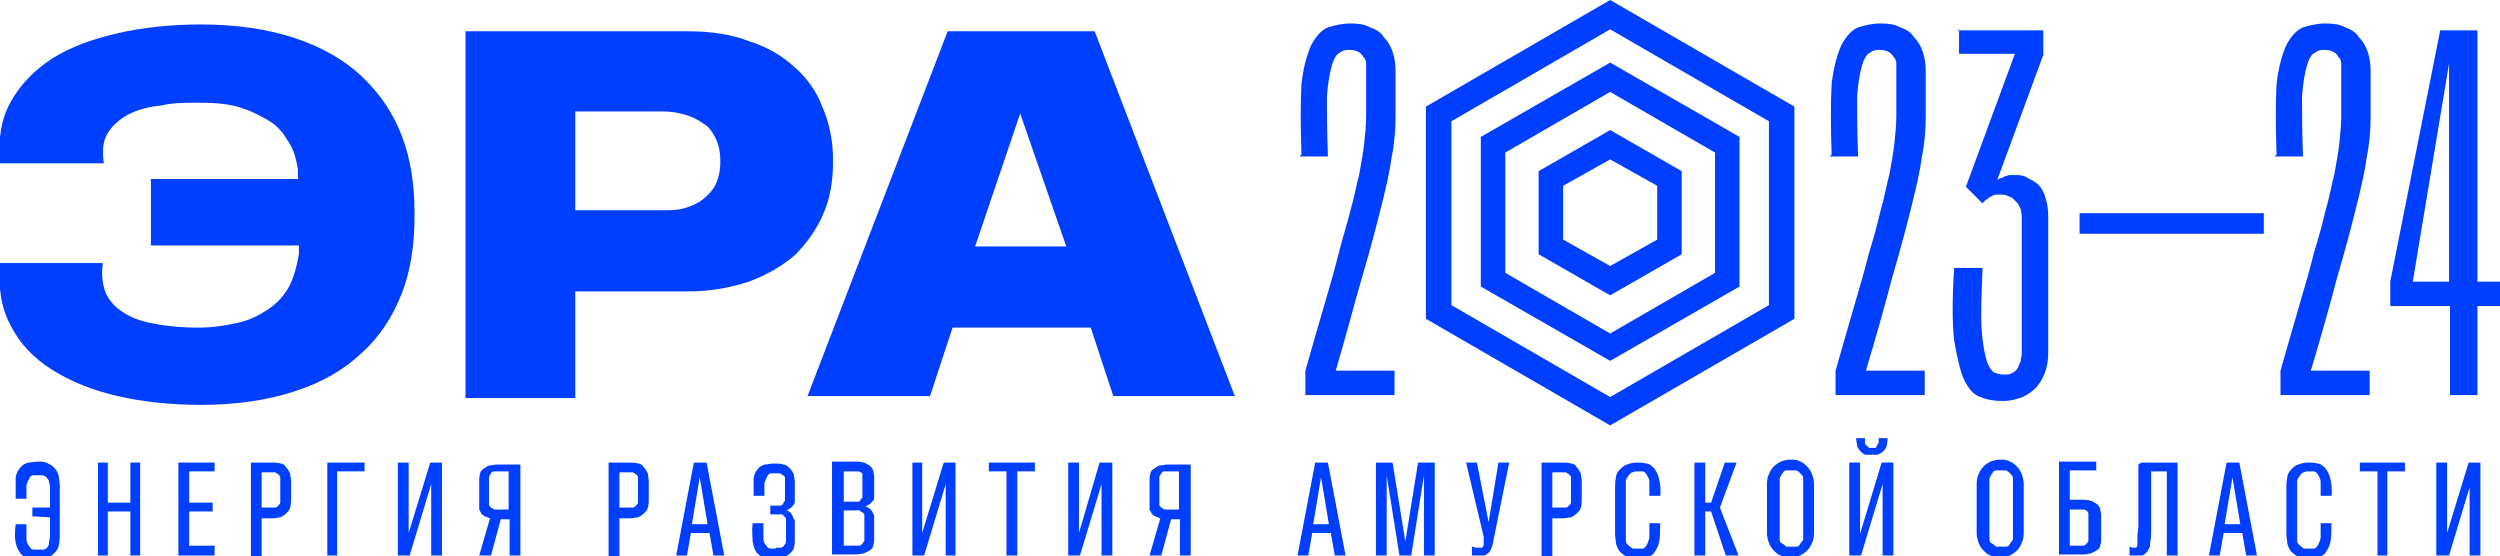
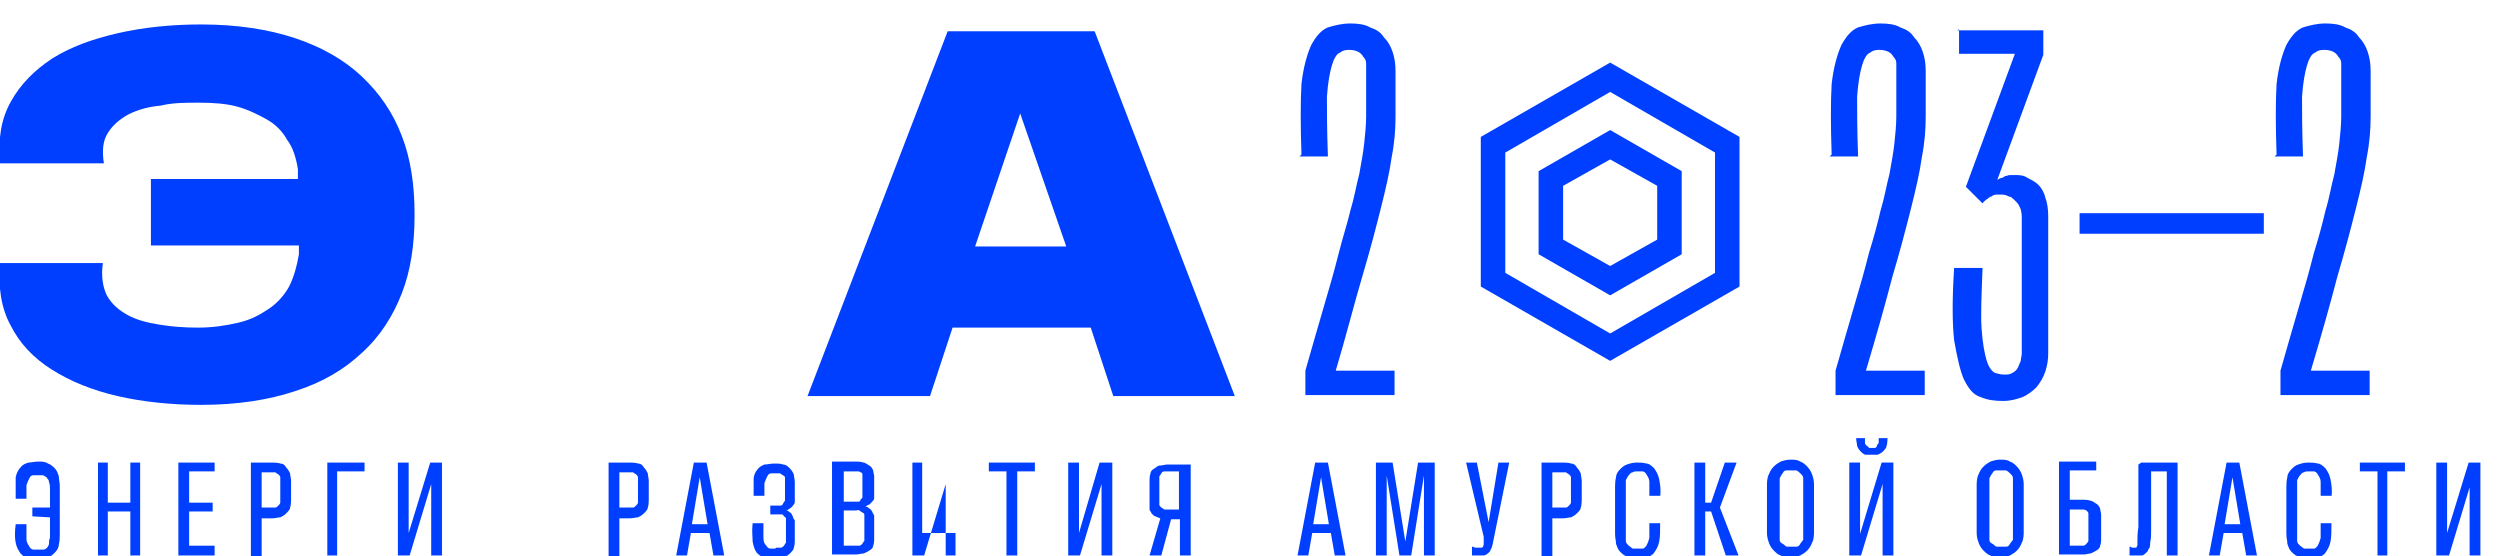
<svg xmlns="http://www.w3.org/2000/svg" width="310" height="69" viewBox="0 0 310 69" fill="none">
  <g clip-path="url(#clip0_243_1140)">
-     <path fill-rule="evenodd" clip-rule="evenodd" d="M199.659 3.638L179.973 15.037V37.835L199.659 49.234L219.346 37.835V15.037L199.659 3.638ZM199.659 0L222.505 13.218V39.532L199.659 52.75L176.813 39.532V13.218L199.659 0Z" fill="#003FFF" />
    <path fill-rule="evenodd" clip-rule="evenodd" d="M199.659 11.399L186.656 18.917V33.833L199.659 41.352L212.662 33.833V18.917L199.659 11.399ZM199.659 7.761L215.7 16.977V35.531L199.659 44.747L183.618 35.531V16.977L199.659 7.761Z" fill="#003FFF" />
    <path fill-rule="evenodd" clip-rule="evenodd" d="M193.826 23.041V29.71L199.659 32.984L205.492 29.71V23.041L199.659 19.766L193.826 23.041ZM199.659 16.128L208.53 21.222V31.529L199.659 36.622L190.788 31.529V21.222L199.659 16.128Z" fill="#003FFF" />
    <path d="M161.38 19.16C161.258 15.522 161.258 12.612 161.38 10.429C161.623 8.246 162.109 6.67 162.595 5.578C163.203 4.487 163.81 3.759 164.661 3.395C165.511 3.153 166.362 2.91 167.456 2.91C168.428 2.91 169.279 3.032 169.886 3.395C170.615 3.638 171.223 4.002 171.588 4.608C172.074 5.093 172.438 5.699 172.681 6.427C172.924 7.155 173.046 7.882 173.046 8.852V14.431C173.046 16.007 172.924 17.705 172.56 19.524C172.317 21.343 171.831 23.404 171.223 25.83C170.615 28.255 169.886 31.044 168.914 34.318C167.942 37.592 166.97 41.473 165.633 45.96H172.924V48.991H161.866V45.96C162.716 43.049 163.446 40.381 164.175 37.956C164.904 35.531 165.511 33.348 165.998 31.408C166.484 29.468 167.091 27.648 167.456 26.072C167.942 24.496 168.185 22.919 168.549 21.585C168.793 20.251 169.036 18.917 169.157 17.826C169.279 16.613 169.4 15.522 169.4 14.431V8.852C169.4 8.852 169.4 8.125 169.4 7.882C169.4 7.518 169.279 7.276 169.036 7.033C168.914 6.791 168.671 6.548 168.428 6.427C168.185 6.306 167.82 6.185 167.334 6.185C166.97 6.185 166.605 6.185 166.119 6.548C165.755 6.67 165.39 7.276 165.147 8.125C164.904 8.974 164.661 10.186 164.539 12.005C164.539 13.703 164.539 16.128 164.661 19.402H161.137L161.38 19.16Z" fill="#003FFF" />
    <path d="M227.123 19.16C227.001 15.522 227.001 12.612 227.123 10.429C227.366 8.246 227.852 6.67 228.338 5.578C228.946 4.487 229.553 3.759 230.404 3.395C231.255 3.153 232.105 2.91 233.199 2.91C234.171 2.91 235.022 3.032 235.629 3.395C236.359 3.638 236.966 4.002 237.331 4.608C237.817 5.093 238.181 5.699 238.424 6.427C238.667 7.155 238.789 7.882 238.789 8.852V14.431C238.789 16.007 238.667 17.705 238.303 19.524C238.06 21.343 237.574 23.404 236.966 25.83C236.359 28.255 235.629 31.044 234.657 34.318C233.807 37.592 232.713 41.473 231.376 45.96H238.667V48.991H227.609V45.96C228.46 43.049 229.189 40.381 229.918 37.956C230.647 35.531 231.255 33.348 231.741 31.408C232.348 29.468 232.834 27.648 233.199 26.072C233.685 24.496 233.928 22.919 234.293 21.585C234.536 20.251 234.779 18.917 234.9 17.826C235.022 16.613 235.143 15.522 235.143 14.431V8.852C235.143 8.852 235.143 8.125 235.143 7.882C235.143 7.518 235.022 7.276 234.779 7.033C234.657 6.791 234.414 6.548 234.171 6.427C233.928 6.306 233.564 6.185 233.077 6.185C232.713 6.185 232.348 6.185 231.862 6.548C231.498 6.67 231.133 7.276 230.89 8.125C230.647 8.974 230.404 10.186 230.282 12.005C230.282 13.703 230.282 16.128 230.404 19.402H226.88L227.123 19.16Z" fill="#003FFF" />
    <path d="M242.678 3.759H253.372V6.791L247.66 22.313C247.66 22.313 248.025 22.07 248.146 22.07C248.268 22.07 248.511 21.949 248.632 21.828C248.875 21.828 248.997 21.706 249.24 21.706C249.483 21.706 249.726 21.706 249.847 21.706C250.334 21.706 250.941 21.706 251.427 22.07C251.913 22.313 252.399 22.555 252.764 22.919C253.128 23.283 253.493 23.889 253.615 24.496C253.858 25.102 253.979 25.951 253.979 26.8V43.777C253.979 44.626 253.858 45.353 253.615 46.081C253.372 46.808 253.007 47.415 252.521 48.021C252.035 48.506 251.549 48.87 250.82 49.234C250.09 49.476 249.361 49.719 248.389 49.719C247.296 49.719 246.445 49.597 245.594 49.234C244.744 48.991 244.136 48.264 243.528 47.051C243.042 45.96 242.678 44.262 242.313 42.2C242.07 40.018 242.07 36.986 242.313 33.227H245.837C245.716 36.501 245.594 38.926 245.716 40.745C245.837 42.564 246.08 43.777 246.323 44.626C246.566 45.474 246.931 45.96 247.295 46.202C247.66 46.323 248.025 46.445 248.511 46.445C248.997 46.445 249.24 46.445 249.604 46.202C249.847 46.081 250.09 45.838 250.212 45.596C250.334 45.353 250.455 44.989 250.577 44.747C250.577 44.383 250.698 44.141 250.698 43.898V26.921C250.698 26.921 250.698 26.072 250.455 25.708C250.334 25.344 250.09 25.102 249.847 24.859C249.604 24.617 249.361 24.374 249.118 24.374C248.875 24.253 248.632 24.132 248.268 24.132C248.025 24.132 247.782 24.132 247.539 24.132C247.296 24.132 247.052 24.253 246.931 24.374C246.688 24.374 246.566 24.617 246.323 24.738C246.202 24.859 245.959 24.981 245.837 25.223L243.771 23.162L249.847 6.67H242.921V3.638L242.678 3.759Z" fill="#003FFF" />
    <path d="M280.713 26.436H257.867V28.982H280.713V26.436Z" fill="#003FFF" />
    <path d="M282.293 19.16C282.171 15.522 282.171 12.612 282.293 10.429C282.536 8.246 283.022 6.67 283.508 5.578C284.116 4.487 284.723 3.759 285.574 3.395C286.425 3.153 287.275 2.91 288.369 2.91C289.341 2.91 290.192 3.032 290.799 3.395C291.528 3.638 292.136 4.002 292.501 4.608C292.987 5.093 293.351 5.699 293.594 6.427C293.837 7.155 293.959 7.882 293.959 8.852V14.431C293.959 16.007 293.837 17.705 293.473 19.524C293.23 21.343 292.744 23.404 292.136 25.83C291.528 28.255 290.799 31.044 289.827 34.318C288.977 37.592 287.883 41.473 286.546 45.96H293.837V48.991H282.779V45.96C283.63 43.049 284.359 40.381 285.088 37.956C285.817 35.531 286.425 33.348 286.911 31.408C287.518 29.468 288.004 27.648 288.369 26.072C288.855 24.496 289.098 22.919 289.463 21.585C289.706 20.251 289.949 18.917 290.07 17.826C290.192 16.613 290.313 15.522 290.313 14.431V8.852C290.313 8.852 290.313 8.125 290.313 7.882C290.313 7.518 290.192 7.276 289.949 7.033C289.827 6.791 289.584 6.548 289.341 6.427C289.098 6.306 288.733 6.185 288.247 6.185C287.883 6.185 287.518 6.185 287.032 6.548C286.668 6.67 286.303 7.276 286.06 8.125C285.817 8.974 285.574 10.186 285.452 12.005C285.452 13.703 285.452 16.128 285.574 19.402H282.05L282.293 19.16Z" fill="#003FFF" />
-     <path d="M299.185 34.925H303.681V7.882L299.185 34.925ZM307.205 3.759V34.925H310.122V37.956H307.205V48.991H303.802V37.956H296.39V34.925L302.587 3.759H307.205Z" fill="#003FFF" />
    <path d="M162.838 64.998H164.782L163.81 59.178L162.838 64.998ZM160.894 68.879L163.081 57.359H164.661L166.848 68.879H165.511L165.025 66.09H162.716L162.23 68.879H160.894Z" fill="#003FFF" />
    <path d="M170.615 57.359H172.681L174.382 67.909H174.139L175.841 57.359H177.906V68.879H176.57V58.208H176.691L174.99 68.879H173.532L171.83 58.208H171.952V68.879H170.615V57.359Z" fill="#003FFF" />
    <path d="M181.795 57.359H183.132L184.59 64.756L185.805 57.359H187.142L185.076 67.545C185.076 67.545 184.954 68.03 184.833 68.151C184.833 68.394 184.59 68.515 184.468 68.636C184.347 68.758 184.104 68.879 183.982 68.879C183.861 68.879 183.618 68.879 183.496 68.879C183.253 68.879 183.01 68.879 182.889 68.879C182.767 68.879 182.646 68.879 182.524 68.879V67.787C182.524 67.787 182.767 67.787 182.889 67.909C182.889 67.909 183.132 67.909 183.253 67.909C183.375 67.909 183.618 67.909 183.739 67.909C183.861 67.909 183.982 67.666 183.982 67.424V66.575L181.795 57.359Z" fill="#003FFF" />
    <path d="M191.152 57.359H193.826C193.826 57.359 194.555 57.359 194.798 57.48C195.163 57.48 195.406 57.722 195.527 57.965C195.77 58.208 195.892 58.45 196.013 58.693C196.013 58.935 196.135 59.299 196.135 59.663V61.967C196.135 61.967 196.135 62.694 196.013 62.937C196.013 63.179 195.77 63.422 195.527 63.664C195.284 63.907 195.041 64.028 194.798 64.15C194.555 64.15 194.19 64.271 193.826 64.271H192.489V69H191.152V57.48V57.359ZM192.489 58.45V62.937H193.826C193.826 62.937 194.069 62.937 194.19 62.937C194.312 62.937 194.433 62.816 194.555 62.694C194.555 62.694 194.798 62.452 194.798 62.331C194.798 62.209 194.798 62.088 194.798 61.846V59.663C194.798 59.663 194.798 59.299 194.798 59.178C194.798 59.056 194.676 58.935 194.555 58.814C194.555 58.814 194.312 58.693 194.19 58.571C194.069 58.571 193.947 58.571 193.826 58.571H192.489V58.45Z" fill="#003FFF" />
    <path d="M205.857 61.482H204.52C204.52 60.754 204.52 60.148 204.52 59.784C204.52 59.299 204.277 59.056 204.155 58.814C204.034 58.571 203.791 58.45 203.669 58.45C203.426 58.45 203.305 58.45 203.062 58.45C202.819 58.45 202.576 58.45 202.454 58.571C202.211 58.571 202.089 58.814 201.968 58.935C201.846 59.056 201.725 59.299 201.603 59.541C201.603 59.784 201.603 60.026 201.603 60.39V66.211C201.603 66.211 201.603 66.817 201.603 67.06C201.603 67.302 201.725 67.424 201.968 67.666C202.089 67.787 202.332 67.909 202.454 68.03C202.697 68.03 202.819 68.03 203.062 68.03C203.305 68.03 203.426 68.03 203.669 68.03C203.912 68.03 204.034 67.787 204.155 67.666C204.277 67.424 204.398 67.181 204.52 66.696C204.52 66.211 204.52 65.726 204.52 64.877H205.857C205.857 65.847 205.857 66.575 205.735 67.181C205.614 67.787 205.37 68.151 205.127 68.515C204.884 68.879 204.52 69 204.155 69.121C203.791 69.121 203.426 69.243 202.94 69.243C202.454 69.243 202.089 69.243 201.725 69C201.36 68.879 201.117 68.636 200.874 68.394C200.631 68.151 200.51 67.787 200.388 67.424C200.388 67.06 200.267 66.696 200.267 66.211V60.39C200.267 60.39 200.267 59.541 200.388 59.178C200.388 58.814 200.631 58.45 200.874 58.208C201.117 57.965 201.36 57.722 201.725 57.601C202.089 57.48 202.454 57.359 202.94 57.359C203.305 57.359 203.791 57.359 204.155 57.48C204.52 57.48 204.884 57.844 205.127 58.086C205.37 58.45 205.614 58.814 205.735 59.42C205.857 60.026 205.978 60.754 205.857 61.603V61.482Z" fill="#003FFF" />
    <path d="M210.109 57.359H211.446V62.331H212.175L213.877 57.359H215.335L213.269 62.937L215.578 68.879H213.998L212.175 63.422H211.446V68.879H210.109V57.359Z" fill="#003FFF" />
    <path d="M223.599 60.026C223.599 60.026 223.599 59.42 223.599 59.299C223.599 59.056 223.477 58.935 223.234 58.692C223.113 58.571 222.991 58.45 222.748 58.328C222.505 58.328 222.384 58.328 222.141 58.328C221.898 58.328 221.654 58.328 221.533 58.328C221.29 58.328 221.168 58.45 221.047 58.692C220.925 58.814 220.804 59.056 220.682 59.299C220.682 59.541 220.682 59.784 220.682 60.026V66.09C220.682 66.09 220.682 66.696 220.682 66.938C220.682 67.181 220.804 67.302 221.047 67.424C221.29 67.545 221.29 67.666 221.533 67.787C221.776 67.787 221.898 67.787 222.141 67.787C222.384 67.787 222.627 67.787 222.748 67.787C222.991 67.787 223.113 67.666 223.234 67.424C223.356 67.302 223.477 67.06 223.599 66.938C223.599 66.696 223.599 66.453 223.599 66.09V60.026ZM224.936 60.026V66.09C224.936 66.09 224.936 66.938 224.692 67.302C224.571 67.666 224.328 68.03 224.085 68.272C223.842 68.515 223.477 68.757 223.234 68.879C222.87 69 222.505 69.121 222.019 69.121C221.533 69.121 221.168 69.121 220.804 68.879C220.439 68.757 220.196 68.515 219.953 68.272C219.71 68.03 219.467 67.666 219.346 67.302C219.224 66.938 219.103 66.575 219.103 66.09V60.026C219.103 60.026 219.103 59.177 219.346 58.814C219.467 58.45 219.71 58.086 219.953 57.843C220.196 57.601 220.561 57.358 220.804 57.237C221.168 57.116 221.533 56.995 222.019 56.995C222.505 56.995 222.87 56.995 223.234 57.237C223.599 57.358 223.842 57.601 224.085 57.843C224.328 58.086 224.571 58.45 224.692 58.814C224.814 59.177 224.936 59.541 224.936 60.026Z" fill="#003FFF" />
    <path d="M234.05 54.327C234.05 54.327 234.05 55.054 233.928 55.297C233.928 55.54 233.685 55.782 233.442 56.025C233.321 56.146 233.078 56.267 232.835 56.388C232.592 56.388 232.349 56.388 232.106 56.388C231.862 56.388 231.619 56.388 231.376 56.388C231.133 56.388 230.89 56.146 230.769 56.025C230.647 55.903 230.404 55.661 230.283 55.297C230.283 55.054 230.161 54.691 230.161 54.327H231.255C231.255 54.327 231.255 54.812 231.255 54.933C231.255 55.054 231.376 55.176 231.498 55.297C231.498 55.297 231.741 55.418 231.741 55.54C231.741 55.54 231.984 55.54 232.106 55.54C232.227 55.54 232.349 55.54 232.47 55.54C232.47 55.54 232.713 55.54 232.713 55.297C232.713 55.297 232.835 55.054 232.956 54.933C232.956 54.812 232.956 54.569 232.956 54.327H234.05ZM234.779 57.358V68.879H233.442V60.026L230.769 68.879H229.311V57.358H230.647V66.211L233.321 57.358H234.779Z" fill="#003FFF" />
    <path d="M249.604 60.026C249.604 60.026 249.604 59.42 249.604 59.299C249.604 59.056 249.482 58.935 249.239 58.692C249.118 58.571 248.996 58.45 248.753 58.328C248.51 58.328 248.388 58.328 248.145 58.328C247.902 58.328 247.659 58.328 247.538 58.328C247.295 58.328 247.173 58.45 247.052 58.692C246.93 58.814 246.809 59.056 246.687 59.299C246.687 59.541 246.687 59.784 246.687 60.026V66.09C246.687 66.09 246.687 66.696 246.687 66.938C246.687 67.181 246.809 67.302 247.052 67.424C247.295 67.545 247.295 67.666 247.538 67.787C247.781 67.787 247.902 67.787 248.145 67.787C248.388 67.787 248.632 67.787 248.753 67.787C248.996 67.787 249.118 67.666 249.239 67.424C249.361 67.302 249.482 67.06 249.604 66.938C249.604 66.696 249.604 66.453 249.604 66.09V60.026ZM250.94 60.026V66.09C250.94 66.09 250.94 66.938 250.697 67.302C250.576 67.666 250.333 68.03 250.09 68.272C249.847 68.515 249.482 68.757 249.239 68.879C248.875 69 248.51 69.121 248.024 69.121C247.538 69.121 247.173 69.121 246.809 68.879C246.444 68.757 246.201 68.515 245.958 68.272C245.715 68.03 245.472 67.666 245.35 67.302C245.229 66.938 245.107 66.575 245.107 66.09V60.026C245.107 60.026 245.107 59.177 245.35 58.814C245.472 58.45 245.715 58.086 245.958 57.843C246.201 57.601 246.566 57.358 246.809 57.237C247.173 57.116 247.538 56.995 248.024 56.995C248.51 56.995 248.875 56.995 249.239 57.237C249.604 57.358 249.847 57.601 250.09 57.843C250.333 58.086 250.576 58.45 250.697 58.814C250.819 59.177 250.94 59.541 250.94 60.026Z" fill="#003FFF" />
    <path d="M256.652 67.666H257.989C257.989 67.666 258.232 67.666 258.353 67.666C258.475 67.666 258.597 67.545 258.718 67.424C258.718 67.424 258.961 67.181 258.961 67.06C258.961 66.939 258.961 66.817 258.961 66.575V64.149C258.961 64.149 258.961 63.786 258.961 63.664C258.961 63.543 258.84 63.422 258.718 63.301C258.718 63.301 258.475 63.179 258.353 63.179C258.232 63.179 258.11 63.179 257.989 63.179H256.652V67.666ZM255.315 68.757V57.237H259.933V58.329H256.652V61.967H258.353C258.353 61.967 258.961 61.967 259.204 62.088C259.447 62.088 259.69 62.331 259.933 62.452C260.176 62.573 260.298 62.816 260.419 63.058C260.419 63.301 260.541 63.543 260.541 63.907V66.817C260.541 66.817 260.541 67.424 260.419 67.666C260.419 67.909 260.176 68.151 259.933 68.272C259.69 68.394 259.569 68.515 259.204 68.636C258.961 68.636 258.718 68.757 258.353 68.757H255.437H255.315Z" fill="#003FFF" />
    <path d="M265.524 57.359H270.02V68.879H268.683V58.45H266.739C266.739 59.42 266.739 60.39 266.739 61.239C266.739 62.088 266.739 62.937 266.739 63.664C266.739 64.392 266.739 65.12 266.739 65.726C266.739 66.332 266.739 66.817 266.617 67.302C266.617 67.666 266.617 67.909 266.374 68.151C266.374 68.394 266.131 68.515 266.01 68.636C265.888 68.758 265.767 68.879 265.524 68.879C265.402 68.879 265.159 68.879 265.038 68.879C265.038 68.879 264.795 68.879 264.673 68.879C264.673 68.879 264.552 68.879 264.43 68.879C264.43 68.879 264.308 68.879 264.187 68.879H264.065V67.787C264.065 67.787 264.308 67.787 264.308 67.909C264.308 67.909 264.43 67.909 264.552 67.909C264.552 67.909 264.673 67.909 264.795 67.909H264.916C264.916 67.909 264.916 67.787 265.038 67.666C265.038 67.666 265.038 67.424 265.038 67.302C265.038 66.696 265.038 66.09 265.159 65.362C265.159 64.635 265.159 63.907 265.159 63.179C265.159 62.331 265.159 61.482 265.159 60.633C265.159 59.663 265.159 58.693 265.159 57.601L265.524 57.359Z" fill="#003FFF" />
    <path d="M275.853 64.998H277.797L276.825 59.178L275.853 64.998ZM273.908 68.879L276.096 57.359H277.675L279.863 68.879H278.526L278.04 66.09H275.731L275.245 68.879H273.908Z" fill="#003FFF" />
    <path d="M289.099 61.482H287.762C287.762 60.754 287.762 60.148 287.762 59.784C287.762 59.299 287.519 59.056 287.397 58.814C287.276 58.571 287.033 58.45 286.911 58.45C286.668 58.45 286.547 58.45 286.304 58.45C286.061 58.45 285.818 58.45 285.696 58.571C285.453 58.571 285.332 58.814 285.21 58.935C285.089 59.056 284.967 59.299 284.846 59.541C284.846 59.784 284.846 60.026 284.846 60.39V66.211C284.846 66.211 284.846 66.817 284.846 67.06C284.846 67.302 284.967 67.424 285.21 67.666C285.332 67.787 285.575 67.909 285.696 68.03C285.939 68.03 286.061 68.03 286.304 68.03C286.547 68.03 286.668 68.03 286.911 68.03C287.154 68.03 287.276 67.787 287.397 67.666C287.519 67.424 287.641 67.181 287.762 66.696C287.762 66.211 287.762 65.726 287.762 64.877H289.099C289.099 65.847 289.099 66.575 288.977 67.181C288.856 67.787 288.613 68.151 288.37 68.515C288.127 68.879 287.762 69 287.397 69.121C287.033 69.121 286.668 69.243 286.182 69.243C285.696 69.243 285.332 69.243 284.967 69C284.602 68.879 284.359 68.636 284.116 68.394C283.873 68.151 283.752 67.787 283.63 67.424C283.63 67.06 283.509 66.696 283.509 66.211V60.39C283.509 60.39 283.509 59.541 283.63 59.178C283.63 58.814 283.873 58.45 284.116 58.208C284.359 57.965 284.602 57.722 284.967 57.601C285.332 57.48 285.696 57.359 286.182 57.359C286.547 57.359 287.033 57.359 287.397 57.48C287.762 57.48 288.127 57.844 288.37 58.086C288.613 58.45 288.856 58.814 288.977 59.42C289.099 60.026 289.22 60.754 289.099 61.603V61.482Z" fill="#003FFF" />
    <path d="M292.622 57.359H298.212V58.45H296.025V68.879H294.809V58.45H292.622V57.359Z" fill="#003FFF" />
    <path d="M307.57 57.359V68.879H306.233V60.026H306.355L303.681 68.879H302.102V57.359H303.438V66.09L306.112 57.359H307.57Z" fill="#003FFF" />
    <path d="M1.945 61.239C1.945 60.39 1.945 59.663 1.945 59.178C2.066 58.571 2.309 58.207 2.552 57.965C2.795 57.601 3.16 57.48 3.524 57.359C3.889 57.359 4.254 57.237 4.74 57.237C5.226 57.237 5.59 57.237 5.955 57.48C6.319 57.601 6.562 57.844 6.806 58.086C7.049 58.329 7.17 58.693 7.292 59.056C7.292 59.42 7.413 59.784 7.413 60.269V66.332C7.413 66.332 7.413 67.181 7.292 67.545C7.292 67.909 7.049 68.272 6.806 68.515C6.562 68.757 6.319 69 5.955 69.121C5.59 69.243 5.226 69.364 4.74 69.364C4.375 69.364 3.889 69.364 3.524 69.243C3.16 69.243 2.795 68.879 2.552 68.636C2.309 68.272 2.066 67.909 1.945 67.302C1.823 66.696 1.823 65.968 1.945 64.998H3.281C3.281 65.726 3.281 66.332 3.281 66.817C3.281 67.302 3.524 67.545 3.646 67.787C3.767 68.03 4.011 68.151 4.132 68.151C4.375 68.151 4.497 68.151 4.74 68.151C4.983 68.151 5.104 68.151 5.347 68.151C5.59 68.151 5.712 68.03 5.833 67.909C5.955 67.787 6.076 67.545 6.076 67.424C6.076 67.181 6.076 66.939 6.198 66.696V64.149L4.011 64.028V62.937H6.198V60.511C6.198 60.511 6.198 60.026 6.076 59.784C6.076 59.541 5.955 59.42 5.833 59.299C5.833 59.178 5.59 59.056 5.347 58.935C5.226 58.935 4.983 58.935 4.74 58.935C4.618 58.935 4.375 58.935 4.132 58.935C3.889 58.935 3.767 59.056 3.646 59.299C3.524 59.541 3.403 59.784 3.281 60.148C3.281 60.511 3.281 61.118 3.281 61.845H1.945V61.239Z" fill="#003FFF" />
    <path d="M12.152 57.359H13.368V62.331H16.163V57.359H17.378V68.879H16.163V63.422H13.368V68.879H12.152V57.359Z" fill="#003FFF" />
    <path d="M22.117 57.359H26.613V58.45H23.454V62.331H26.37V63.422H23.454V67.666H26.613V68.879H22.117V57.359Z" fill="#003FFF" />
    <path d="M31.109 57.359H33.783C33.783 57.359 34.512 57.359 34.755 57.48C35.12 57.48 35.363 57.722 35.484 57.965C35.727 58.208 35.849 58.45 35.97 58.693C35.97 58.935 36.092 59.299 36.092 59.663V61.967C36.092 61.967 36.092 62.694 35.97 62.937C35.97 63.179 35.727 63.422 35.484 63.664C35.241 63.907 34.998 64.028 34.755 64.15C34.512 64.15 34.147 64.271 33.783 64.271H32.446V69H31.109V57.48V57.359ZM32.446 58.45V62.937H33.783C33.783 62.937 34.026 62.937 34.147 62.937C34.269 62.937 34.39 62.816 34.512 62.694C34.512 62.694 34.755 62.452 34.755 62.331C34.755 62.209 34.755 62.088 34.755 61.846V59.663C34.755 59.663 34.755 59.299 34.755 59.178C34.755 59.056 34.633 58.935 34.512 58.814C34.512 58.814 34.269 58.693 34.147 58.571C34.026 58.571 33.904 58.571 33.783 58.571H32.446V58.45Z" fill="#003FFF" />
    <path d="M40.588 57.359H45.206V58.45H41.803V68.879H40.588V57.359Z" fill="#003FFF" />
    <path d="M54.806 57.359V68.879H53.47V60.026L50.796 68.879H49.338V57.359H50.675V66.09L53.348 57.359H54.806Z" fill="#003FFF" />
-     <path d="M63.191 58.45H61.733C61.733 58.45 61.49 58.45 61.247 58.45C61.247 58.45 61.004 58.45 60.882 58.693C60.882 58.693 60.761 58.935 60.639 59.056C60.639 59.178 60.639 59.299 60.639 59.541V62.088C60.639 62.088 60.639 62.452 60.639 62.573C60.639 62.694 60.761 62.816 60.882 62.937C60.882 62.937 61.125 63.058 61.247 63.179C61.368 63.179 61.49 63.179 61.611 63.179H63.069V58.45H63.191ZM64.528 57.359V68.879H63.191V64.392H62.097L60.882 68.879H59.424L60.761 64.271C60.761 64.271 60.396 64.15 60.153 64.028C60.031 64.028 59.788 63.786 59.667 63.664C59.667 63.543 59.424 63.301 59.424 63.179C59.424 63.058 59.424 62.816 59.424 62.573V59.541C59.424 59.541 59.424 58.935 59.545 58.693C59.545 58.45 59.788 58.208 60.031 58.086C60.275 57.965 60.396 57.722 60.761 57.722C61.004 57.722 61.368 57.601 61.611 57.601H64.528V57.359Z" fill="#003FFF" />
    <path d="M75.465 57.359H78.138C78.138 57.359 78.867 57.359 79.111 57.48C79.475 57.48 79.718 57.722 79.84 57.965C80.083 58.208 80.204 58.45 80.326 58.693C80.326 58.935 80.447 59.299 80.447 59.663V61.967C80.447 61.967 80.447 62.694 80.326 62.937C80.326 63.179 80.083 63.422 79.84 63.664C79.597 63.907 79.353 64.028 79.111 64.15C78.867 64.15 78.503 64.271 78.138 64.271H76.802V69H75.465V57.48V57.359ZM76.802 58.45V62.937H78.138C78.138 62.937 78.381 62.937 78.503 62.937C78.624 62.937 78.746 62.816 78.867 62.694C78.867 62.694 79.111 62.452 79.111 62.331C79.111 62.209 79.111 62.088 79.111 61.846V59.663C79.111 59.663 79.111 59.299 79.111 59.178C79.111 59.056 78.989 58.935 78.867 58.814C78.867 58.814 78.624 58.693 78.503 58.571C78.381 58.571 78.26 58.571 78.138 58.571H76.802V58.45Z" fill="#003FFF" />
    <path d="M85.794 64.998H87.738L86.766 59.178L85.794 64.998ZM83.85 68.879L86.037 57.359H87.617L89.804 68.879H88.467L87.981 66.09H85.672L85.186 68.879H83.85Z" fill="#003FFF" />
    <path d="M96.245 67.909C96.245 67.909 96.609 67.909 96.853 67.909C96.974 67.909 97.096 67.787 97.217 67.666C97.217 67.666 97.339 67.424 97.46 67.302C97.46 67.181 97.46 67.06 97.46 66.817V64.877C97.46 64.877 97.46 64.513 97.46 64.392C97.46 64.271 97.46 64.149 97.217 64.028C97.217 64.028 97.096 63.785 96.974 63.785C96.974 63.785 96.731 63.785 96.609 63.785H95.516V62.694H96.488C96.488 62.694 96.731 62.694 96.853 62.694C96.853 62.694 97.096 62.573 97.096 62.452C97.096 62.452 97.217 62.209 97.339 62.088C97.339 61.967 97.339 61.845 97.339 61.724V59.784C97.339 59.784 97.339 59.541 97.339 59.299C97.339 59.178 97.339 59.056 97.096 58.935C97.096 58.935 96.853 58.814 96.731 58.692C96.609 58.692 96.366 58.692 96.123 58.692C96.002 58.692 95.759 58.692 95.637 58.692C95.394 58.692 95.273 58.814 95.151 59.056C95.03 59.299 94.908 59.541 94.787 59.905C94.787 60.269 94.787 60.875 94.787 61.481H93.45C93.45 60.633 93.45 59.905 93.45 59.42C93.45 58.935 93.693 58.45 93.936 58.207C94.179 57.843 94.544 57.722 94.787 57.601C95.151 57.601 95.516 57.48 96.002 57.48C96.488 57.48 96.853 57.48 97.096 57.601C97.46 57.601 97.703 57.843 97.946 58.086C98.189 58.329 98.311 58.571 98.432 58.814C98.432 59.056 98.554 59.42 98.554 59.784V61.724C98.554 61.724 98.554 62.088 98.554 62.209C98.554 62.33 98.554 62.452 98.311 62.694C98.311 62.815 98.068 62.937 97.946 63.058C97.825 63.058 97.703 63.3 97.46 63.3C97.703 63.3 97.825 63.422 97.946 63.543C98.068 63.543 98.189 63.785 98.311 64.028C98.311 64.149 98.432 64.392 98.554 64.513C98.554 64.634 98.554 64.877 98.554 64.998V67.06C98.554 67.06 98.554 67.666 98.432 67.909C98.432 68.151 98.189 68.394 97.946 68.636C97.703 68.879 97.46 69 97.096 69.121C96.731 69.121 96.367 69.243 96.002 69.243C95.637 69.243 95.151 69.243 94.787 69.121C94.422 69.121 94.058 68.757 93.814 68.515C93.572 68.151 93.45 67.787 93.328 67.181C93.328 66.575 93.207 65.847 93.328 64.877H94.665C94.665 65.605 94.665 66.211 94.665 66.696C94.665 67.181 94.787 67.424 95.03 67.666C95.151 67.909 95.394 68.03 95.516 68.03C95.759 68.03 95.88 68.03 96.123 68.03L96.245 67.909Z" fill="#003FFF" />
    <path d="M104.629 63.422V67.666H106.087C106.087 67.666 106.452 67.666 106.573 67.666C106.695 67.666 106.817 67.545 106.938 67.424C106.938 67.424 107.06 67.181 107.181 67.06C107.181 66.939 107.181 66.817 107.181 66.575V64.392C107.181 64.392 107.181 64.028 107.181 63.907C107.181 63.786 107.181 63.664 106.938 63.543C106.938 63.543 106.695 63.422 106.573 63.301C106.452 63.179 106.33 63.301 106.087 63.301H104.629V63.422ZM104.629 58.329V62.209H106.087C106.087 62.209 106.33 62.209 106.452 62.209C106.452 62.209 106.695 62.209 106.695 61.967C106.695 61.967 106.817 61.845 106.938 61.724C106.938 61.724 106.938 61.482 106.938 61.36V59.178C106.938 59.178 106.938 58.935 106.938 58.814C106.938 58.814 106.938 58.571 106.695 58.571C106.695 58.571 106.573 58.45 106.452 58.45C106.452 58.45 106.209 58.45 106.087 58.45H104.629V58.329ZM103.292 57.237H106.209C106.209 57.237 106.817 57.237 107.06 57.359C107.303 57.359 107.546 57.601 107.789 57.722C108.032 57.844 108.153 58.086 108.275 58.329C108.275 58.571 108.396 58.814 108.396 59.056V61.239C108.396 61.239 108.396 61.603 108.396 61.724C108.396 61.845 108.396 61.967 108.153 62.209C108.153 62.209 107.91 62.452 107.789 62.573C107.667 62.573 107.546 62.694 107.303 62.816C107.546 62.816 107.667 62.937 107.789 63.058C107.91 63.058 108.032 63.301 108.153 63.422C108.153 63.543 108.275 63.664 108.396 63.907C108.396 64.028 108.396 64.271 108.396 64.392V66.939C108.396 66.939 108.396 67.424 108.275 67.666C108.275 67.909 108.032 68.151 107.789 68.272C107.546 68.394 107.424 68.515 107.06 68.636C106.817 68.636 106.452 68.757 106.087 68.757H103.171V57.237H103.292Z" fill="#003FFF" />
-     <path d="M118.483 57.359V68.879H117.267V60.026L114.594 68.879H113.136V57.359H114.351V66.09L117.024 57.359H118.483Z" fill="#003FFF" />
+     <path d="M118.483 57.359V68.879H117.267V60.026L114.594 68.879H113.136V57.359H114.351V66.09H118.483Z" fill="#003FFF" />
    <path d="M122.614 57.359H128.326V58.45H126.138V68.879H124.802V58.45H122.614V57.359Z" fill="#003FFF" />
    <path d="M137.926 57.359V68.879H136.59V60.026L133.916 68.879H132.458V57.359H133.795V66.09L136.347 57.359H137.926Z" fill="#003FFF" />
    <path d="M146.311 58.45H144.853C144.853 58.45 144.61 58.45 144.367 58.45C144.367 58.45 144.124 58.45 144.002 58.693C144.002 58.693 143.881 58.935 143.759 59.056C143.759 59.178 143.759 59.299 143.759 59.541V62.088C143.759 62.088 143.759 62.452 143.759 62.573C143.759 62.694 143.881 62.816 144.002 62.937C144.002 62.937 144.245 63.058 144.367 63.179C144.488 63.179 144.61 63.179 144.731 63.179H146.19V58.45H146.311ZM147.648 57.359V68.879H146.311V64.392H145.217L144.002 68.879H142.544L143.881 64.271C143.881 64.271 143.516 64.15 143.273 64.028C143.152 64.028 142.909 63.786 142.787 63.664C142.787 63.543 142.544 63.301 142.544 63.179C142.544 63.058 142.544 62.816 142.544 62.573V59.541C142.544 59.541 142.544 58.935 142.665 58.693C142.665 58.45 142.909 58.208 143.152 58.086C143.395 57.965 143.516 57.722 143.881 57.722C144.124 57.722 144.488 57.601 144.731 57.601H147.648V57.359Z" fill="#003FFF" />
    <path d="M-0 20.13C-0.243 17.22 0.121 14.794 1.337 12.612C2.552 10.429 4.253 8.731 6.44 7.276C8.749 5.821 11.423 4.851 14.582 4.123C17.742 3.396 21.266 3.032 24.912 3.032C29.408 3.032 33.297 3.638 36.578 4.729C39.859 5.821 42.654 7.397 44.841 9.459C47.028 11.52 48.73 13.946 49.823 16.856C50.917 19.645 51.403 22.919 51.403 26.436V26.8C51.403 30.316 50.917 33.591 49.823 36.38C48.73 39.169 47.15 41.715 44.841 43.777C42.654 45.838 39.98 47.415 36.578 48.506C33.297 49.598 29.408 50.204 24.912 50.204C21.266 50.204 17.742 49.84 14.582 49.113C11.423 48.385 8.749 47.294 6.44 45.838C4.131 44.383 2.43 42.564 1.337 40.382C0.121 38.199 -0.243 35.531 -0 32.62H12.759C12.516 34.197 12.759 35.652 13.246 36.622C13.853 37.714 14.704 38.441 15.797 39.048C16.891 39.654 18.228 40.018 19.808 40.26C21.266 40.503 22.846 40.624 24.547 40.624C26.37 40.624 27.95 40.382 29.529 40.018C31.109 39.654 32.203 39.048 33.297 38.32C34.39 37.592 35.241 36.622 35.849 35.531C36.456 34.318 36.821 32.984 37.064 31.529V31.287C37.064 31.287 37.064 31.287 37.064 31.044V30.438H18.714V22.192H36.942C36.942 22.192 36.942 22.192 36.942 22.07C36.942 22.07 36.942 21.828 36.942 21.707V21.464C36.942 21.464 36.942 21.343 36.942 21.221V20.979C36.699 19.524 36.335 18.311 35.605 17.341C34.998 16.25 34.147 15.401 33.053 14.794C31.96 14.188 30.745 13.582 29.408 13.218C28.071 12.854 26.491 12.733 24.669 12.733C22.967 12.733 21.387 12.733 19.929 13.097C18.471 13.218 17.134 13.582 15.919 14.188C14.825 14.794 13.975 15.522 13.367 16.492C12.759 17.462 12.638 18.675 12.881 20.251H-0V20.13Z" fill="#003FFF" />
-     <path d="M57.723 3.88H85.308C88.103 3.88 90.655 4.244 92.842 5.093C95.151 5.821 96.974 6.912 98.432 8.246C100.012 9.58 101.227 11.278 101.956 13.218C102.807 15.158 103.293 17.341 103.293 19.766V20.13C103.293 22.434 102.928 24.617 102.078 26.557C101.227 28.497 100.012 30.195 98.554 31.65C96.974 32.984 95.151 34.075 92.842 34.924C90.655 35.652 88.103 36.137 85.308 36.137H71.333V49.355H57.723V3.88ZM71.333 13.703V26.072H82.148C82.999 26.072 83.971 26.072 84.822 25.829C85.672 25.587 86.523 25.223 87.131 24.738C87.738 24.253 88.346 23.647 88.71 22.919C89.075 22.191 89.318 21.221 89.318 20.13V19.887C89.318 18.796 89.075 17.826 88.71 17.098C88.346 16.371 87.86 15.643 87.131 15.279C86.523 14.794 85.672 14.431 84.822 14.188C83.971 13.945 83.121 13.824 82.27 13.824H71.333V13.703Z" fill="#003FFF" />
    <path d="M120.913 30.559H132.214L126.503 14.067L120.913 30.559ZM100.133 49.112L117.51 3.88H135.738L153.116 49.112H138.047L135.252 40.624H118.118L115.323 49.112H100.376H100.133Z" fill="#003FFF" />
  </g>
  <defs>
    <clipPath id="clip0_243_1140">
      <rect width="310" height="69" fill="white" />
    </clipPath>
  </defs>
</svg>